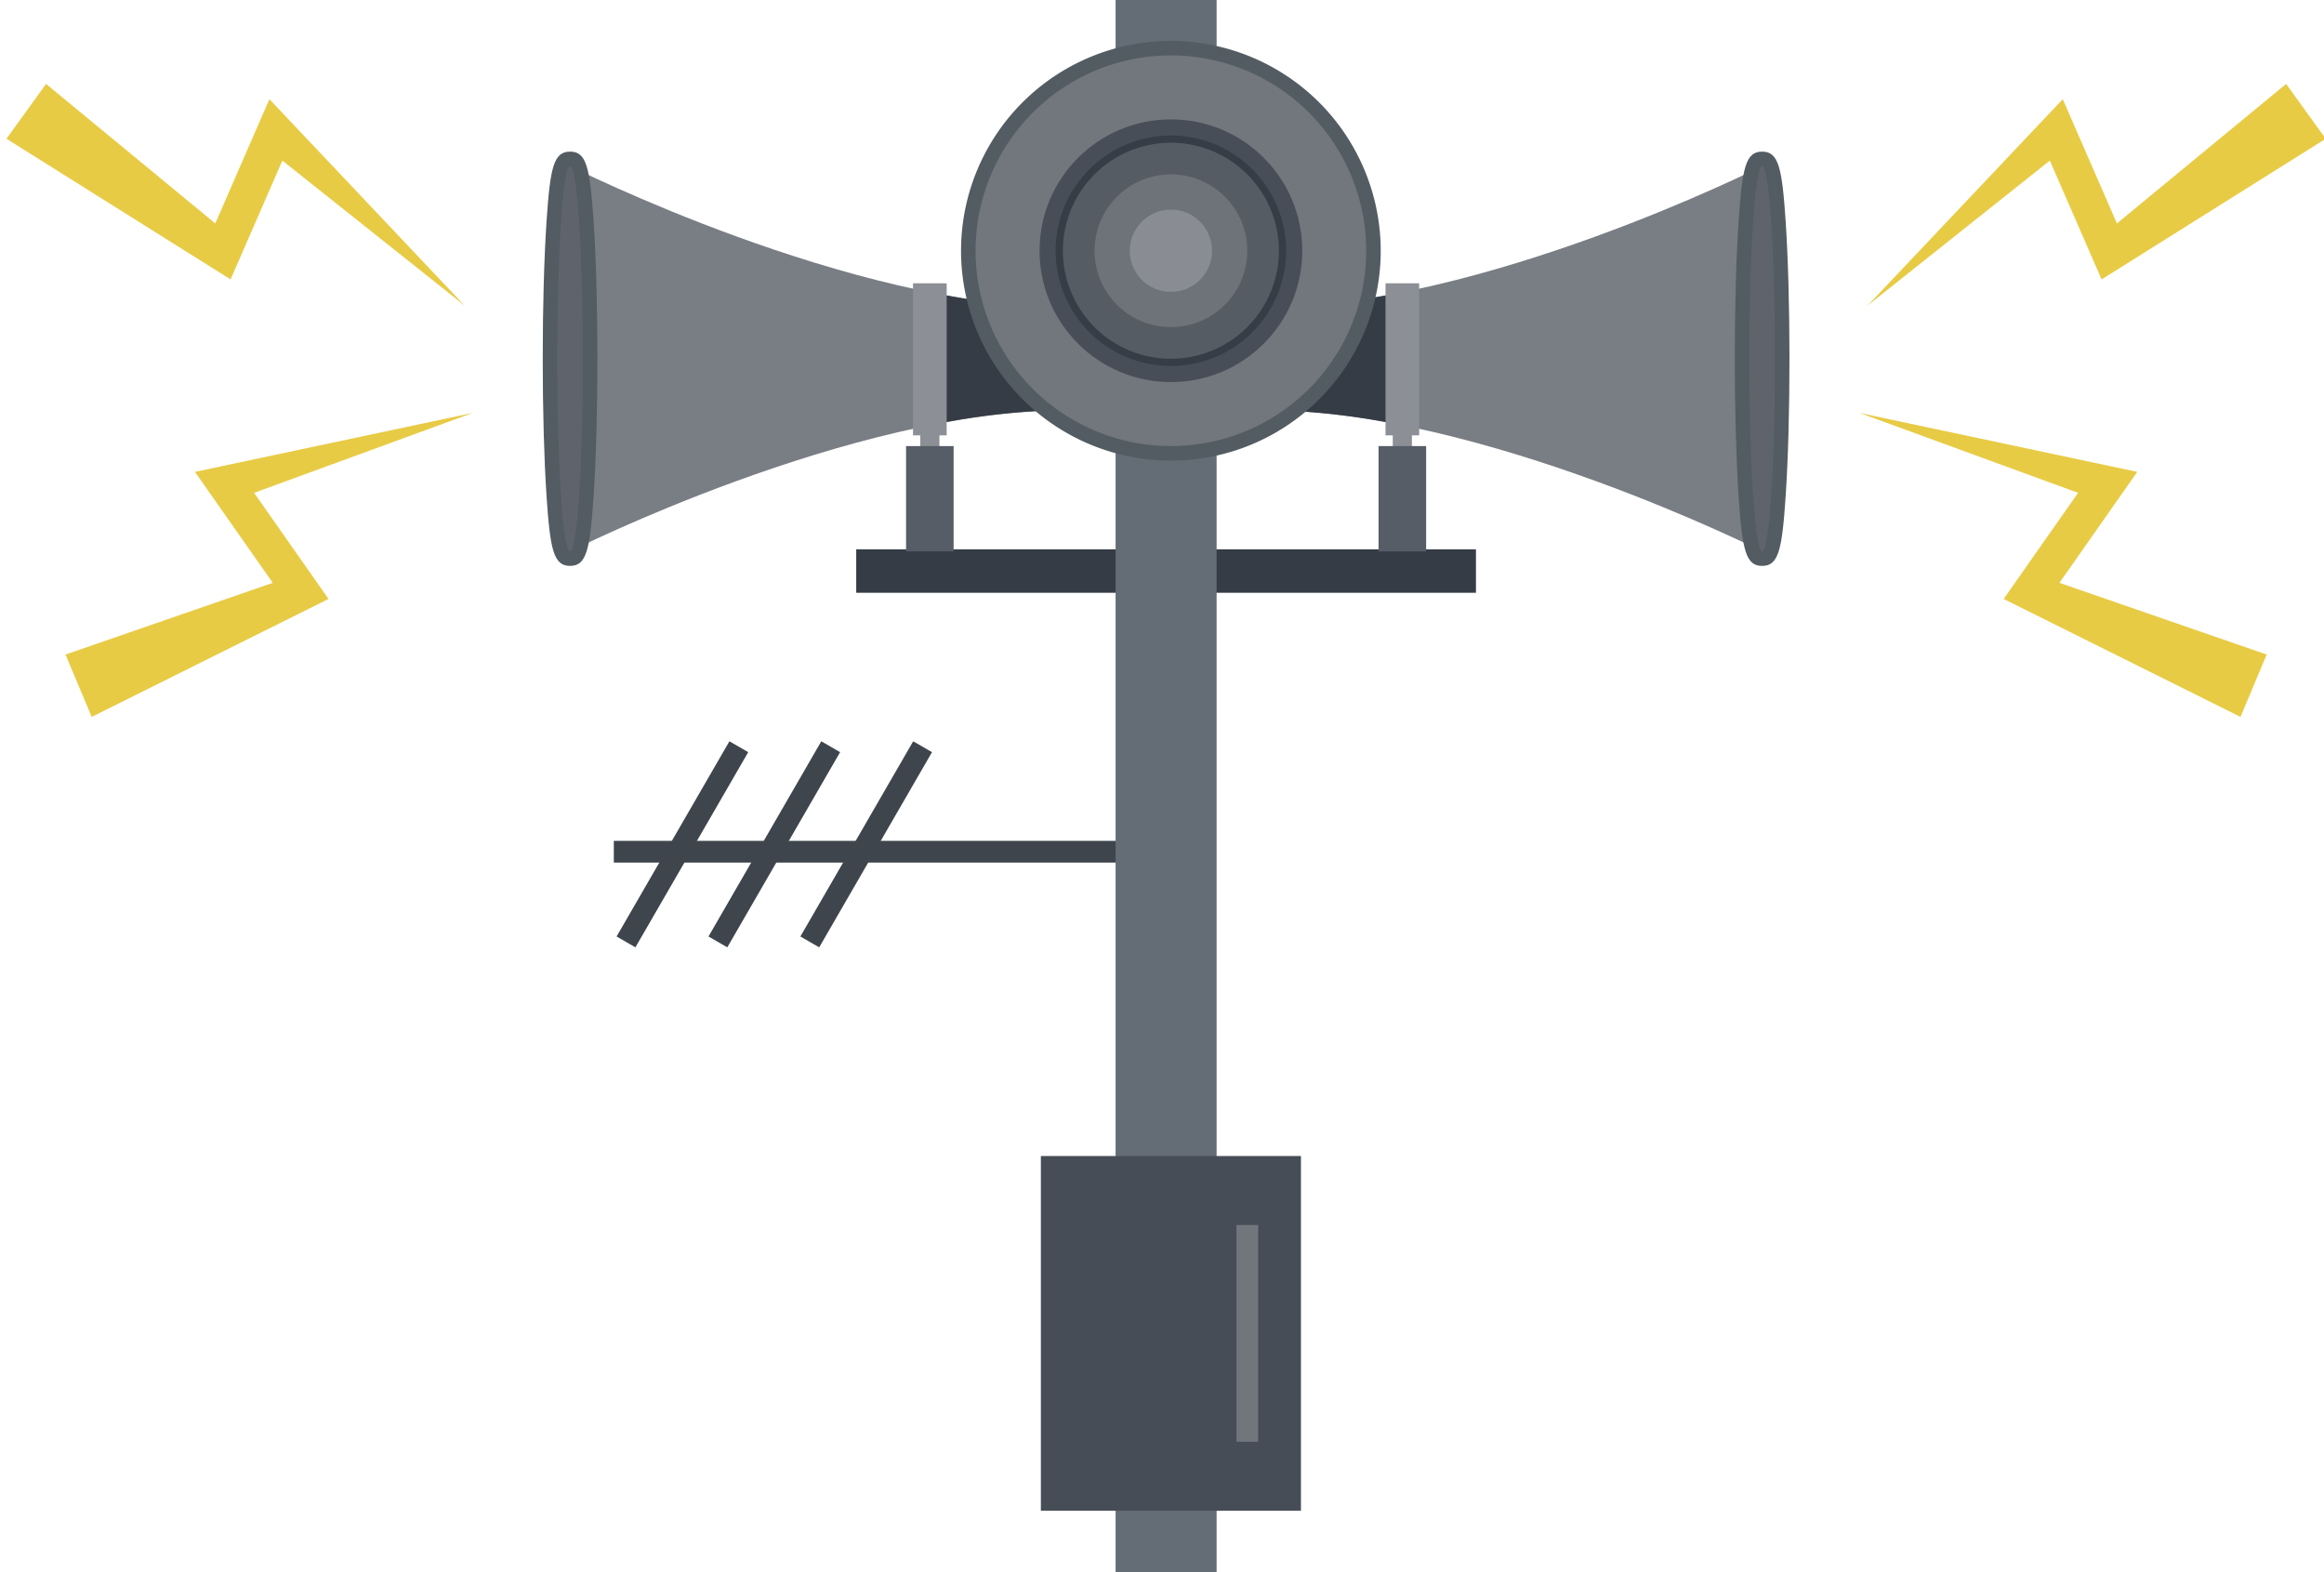
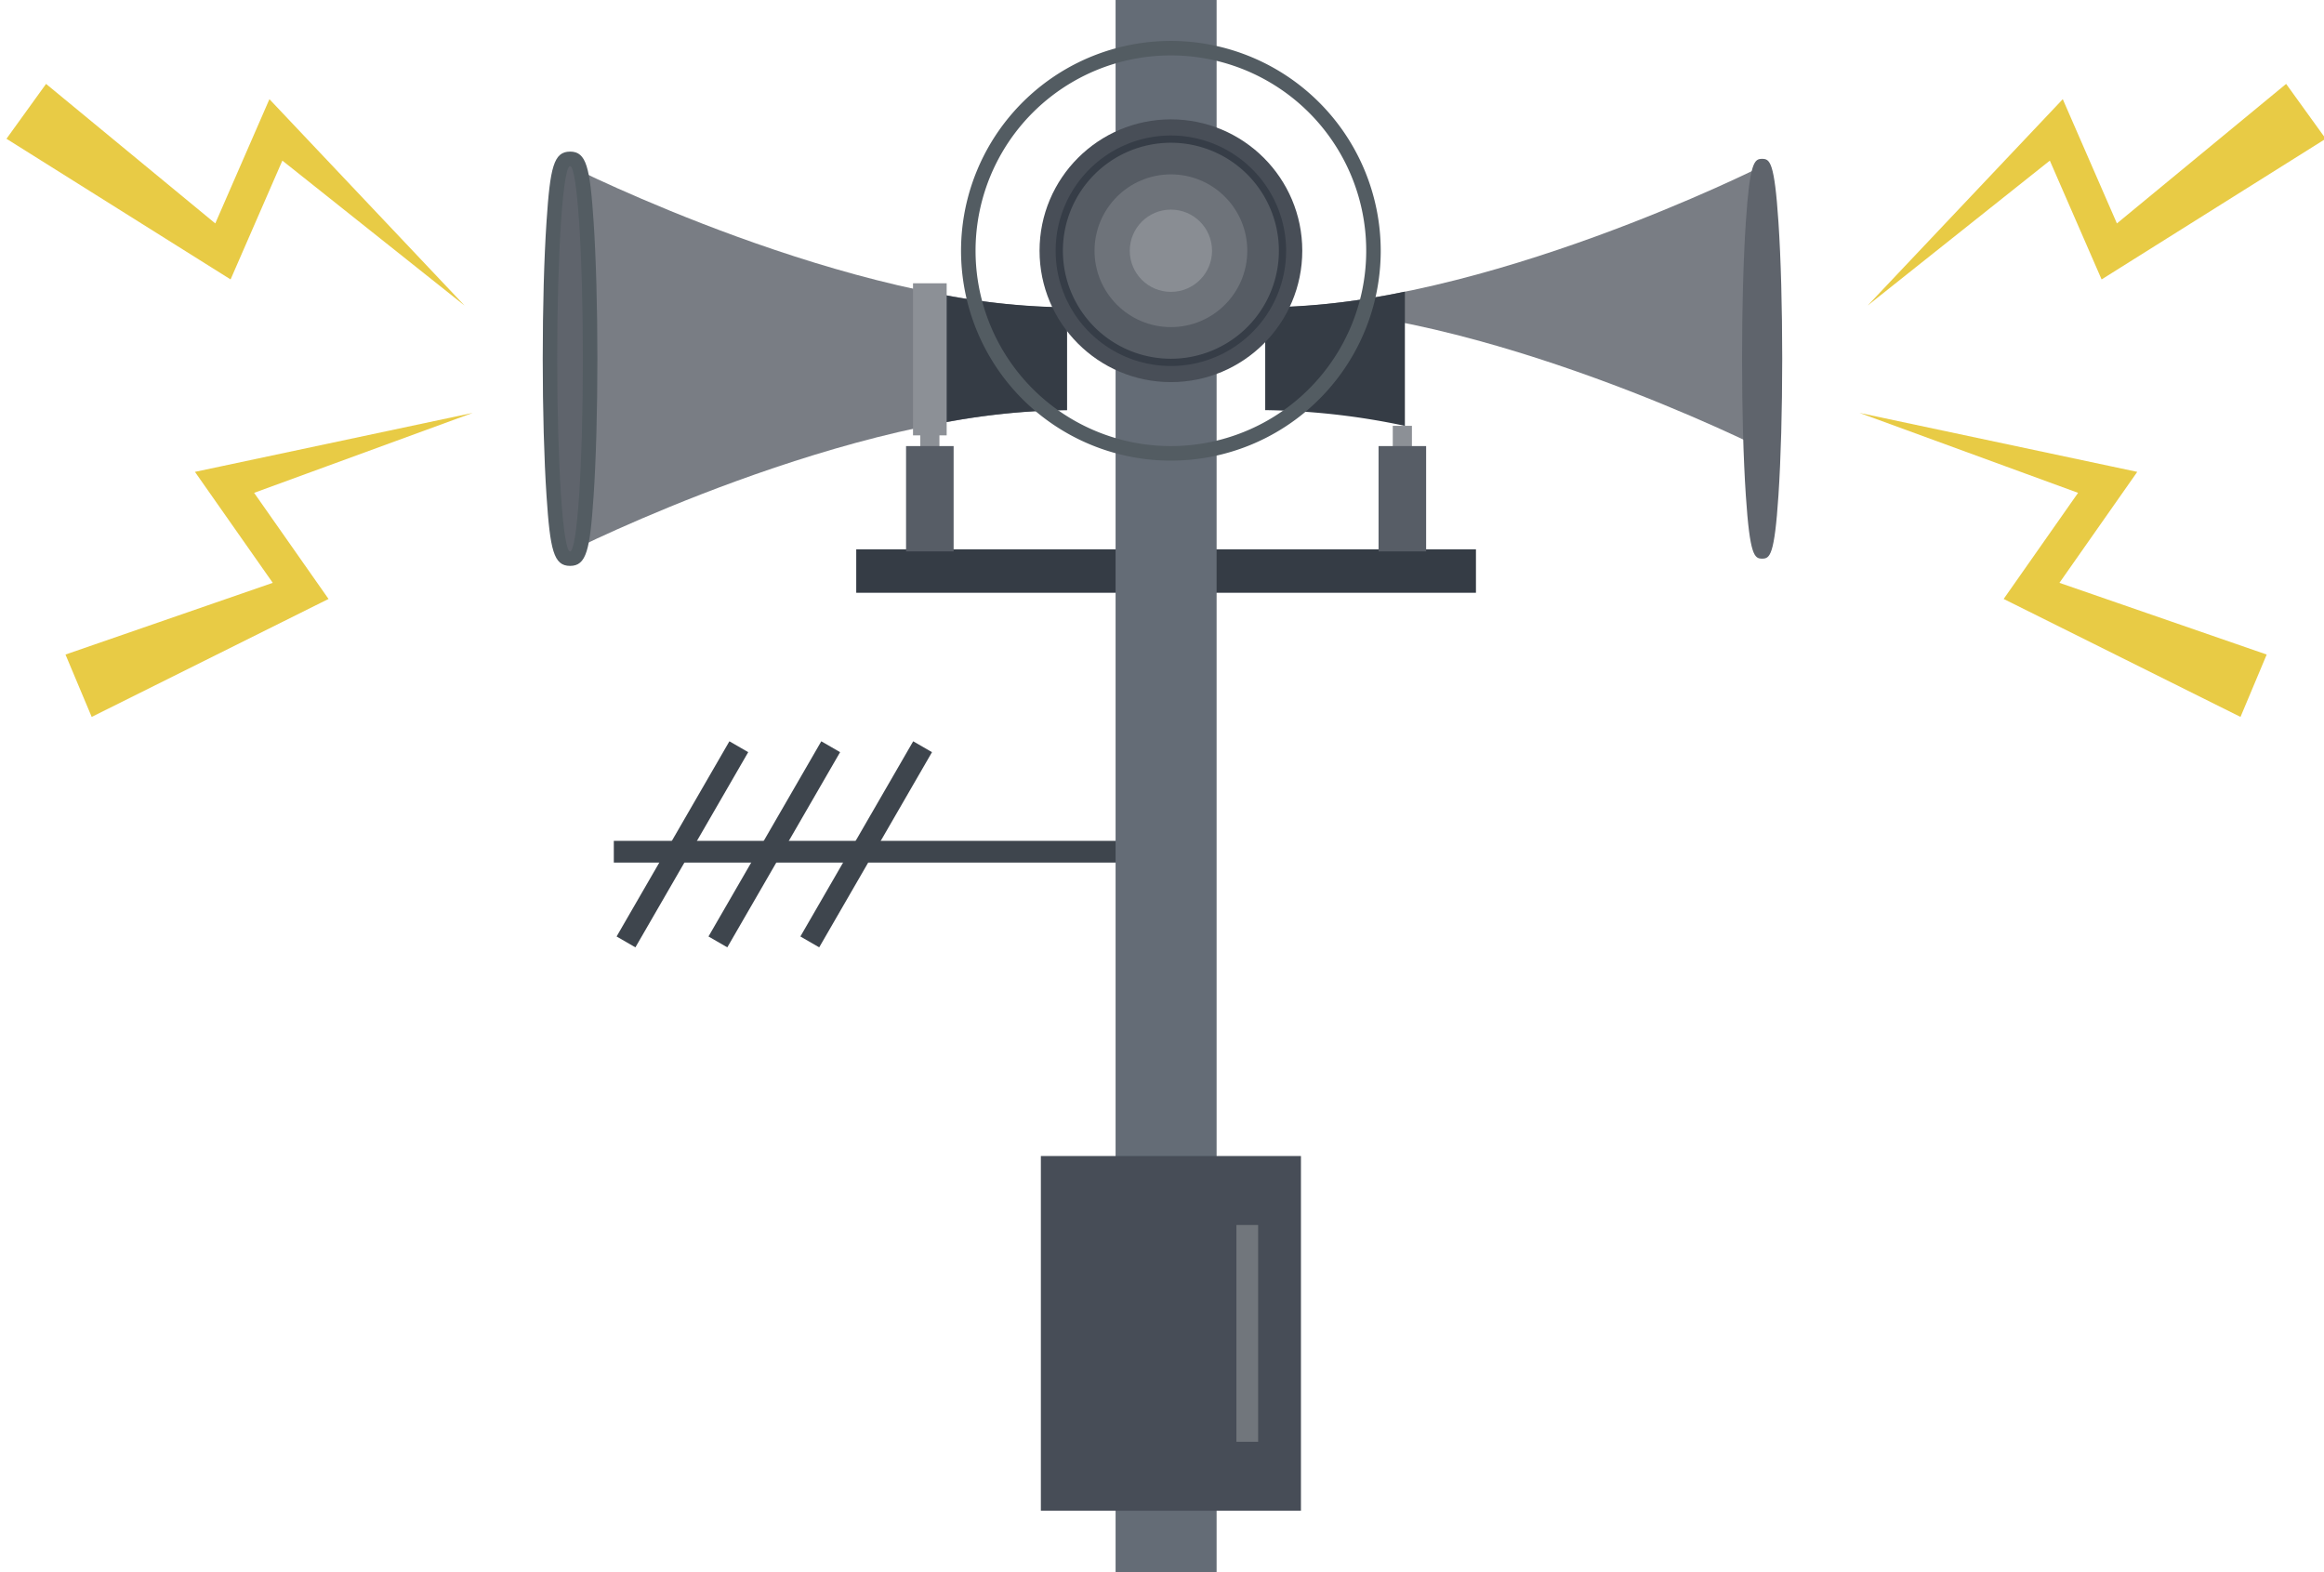
<svg xmlns="http://www.w3.org/2000/svg" width="340" height="230" viewBox="0 0 340 230">
  <defs>
    <style>
      .a, .f, .j, .r {
        fill: none;
        stroke-miterlimit: 10;
      }

      .a {
        stroke: #3e454d;
      }

      .a, .r {
        stroke-width: 3.178px;
      }

      .b {
        fill: #797d84;
      }

      .c {
        fill: #5f646c;
      }

      .d {
        fill: #535c62;
      }

      .e {
        fill: #353c45;
      }

      .f {
        stroke: #353c45;
        stroke-width: 6.357px;
      }

      .g {
        fill: #8c9096;
      }

      .h {
        fill: #575d66;
      }

      .i {
        fill: #e8cb45;
      }

      .j {
        stroke: #646c76;
        stroke-width: 14.778px;
      }

      .k {
        fill: #474d57;
      }

      .l {
        fill: #72767d;
      }

      .m {
        fill: #484e57;
      }

      .n {
        fill: #565c64;
      }

      .o {
        fill: #363d47;
      }

      .p {
        fill: #6e737a;
      }

      .q {
        fill: #898d93;
      }

      .r {
        stroke: #71767c;
      }
    </style>
  </defs>
  <line class="a" x1="171.304" y1="124.602" x2="89.801" y2="124.602" />
  <line class="a" x1="108.087" y1="109.243" x2="91.584" y2="137.798" />
  <line class="a" x1="121.531" y1="109.243" x2="105.028" y2="137.798" />
  <line class="a" x1="134.975" y1="109.243" x2="118.472" y2="137.798" />
  <g>
-     <path class="b" d="M257.8,24.3S216.812,44.966,185.1,44.966V60c31.709,0,72.695,20.67,72.695,20.67" />
+     <path class="b" d="M257.8,24.3S216.812,44.966,185.1,44.966c31.709,0,72.695,20.67,72.695,20.67" />
    <g>
      <path class="c" d="M257.8,81.727c-1.13,0-1.8-.429-2.386-9.244-.356-5.346-.553-12.449-.553-20s.2-14.655.553-20c.588-8.814,1.256-9.244,2.386-9.244s1.8.43,2.386,9.244c.356,5.346.552,12.449.552,20s-.2,14.655-.552,20C259.6,81.3,258.928,81.727,257.8,81.727Z" />
-       <path class="d" d="M257.8,24.3c1.038,0,1.879,12.619,1.879,28.185s-.841,28.186-1.879,28.186-1.879-12.619-1.879-28.186S256.76,24.3,257.8,24.3m0-2.119c-2.4,0-2.914,2.3-3.443,10.233-.358,5.369-.555,12.5-.555,20.071s.2,14.7.555,20.071c.529,7.929,1.045,10.234,3.443,10.234s2.914-2.305,3.443-10.234c.358-5.369.555-12.5.555-20.071s-.2-14.7-.555-20.071c-.529-7.928-1.045-10.233-3.443-10.233Z" />
    </g>
    <path class="e" d="M185.1,60a104.071,104.071,0,0,1,20.434,2.3V42.668a104.144,104.144,0,0,1-20.434,2.3Z" />
  </g>
  <line class="f" x1="215.931" y1="83.541" x2="173.652" y2="83.541" />
-   <rect class="g" x="202.7" y="41.444" width="4.924" height="22.247" transform="translate(410.325 105.135) rotate(-180)" />
  <rect class="g" x="203.761" y="62.297" width="2.803" height="3.353" transform="translate(410.325 127.946) rotate(-180)" />
  <rect class="h" x="201.683" y="65.259" width="6.959" height="15.409" transform="translate(410.325 145.927) rotate(-180)" />
  <line class="f" x1="125.267" y1="83.541" x2="167.546" y2="83.541" />
  <polygon class="i" points="340.251 20.3 310.229 39.143 307.463 40.879 306.229 38.047 298.506 20.323 302.749 21.221 273.24 44.695 299.147 17.297 301.783 14.509 303.389 18.195 311.112 35.919 307.112 34.823 334.46 12.274 340.251 20.3" />
  <polygon class="i" points="327.785 104.881 296.057 89.079 293.134 87.624 294.908 85.095 306.009 69.266 307.454 73.355 272.04 60.406 308.925 68.236 312.679 69.032 310.37 72.325 299.269 88.153 298.119 84.168 331.617 95.756 327.785 104.881" />
  <polygon class="i" points="6.738 12.274 34.086 34.823 30.086 35.919 37.809 18.195 39.415 14.509 42.051 17.297 67.958 44.695 38.449 21.221 42.692 20.323 34.969 38.047 33.735 40.879 30.969 39.143 0.947 20.3 6.738 12.274" />
  <polygon class="i" points="9.581 95.756 43.079 84.168 41.93 88.153 30.828 72.325 28.52 69.032 32.273 68.236 69.158 60.406 33.744 73.355 35.189 69.266 46.29 85.095 48.064 87.624 45.141 89.079 13.413 104.881 9.581 95.756" />
  <line class="j" x1="170.599" x2="170.599" y2="229.996" />
  <rect class="k" x="152.278" y="169.121" width="38.05" height="51.894" />
  <g>
    <path class="b" d="M83.4,80.668S124.387,60,156.1,60V44.966C124.387,44.966,83.4,24.3,83.4,24.3" />
    <g>
      <path class="c" d="M83.4,81.727c-1.129,0-1.8-.429-2.385-9.244-.357-5.346-.553-12.449-.553-20s.2-14.655.553-20c.588-8.814,1.256-9.244,2.385-9.244s1.8.43,2.386,9.244c.357,5.348.553,12.451.553,20s-.2,14.654-.553,20C85.2,81.3,84.53,81.727,83.4,81.727Z" />
      <path class="d" d="M83.4,24.3c1.038,0,1.879,12.619,1.879,28.185S84.438,80.668,83.4,80.668s-1.879-12.619-1.879-28.186S82.362,24.3,83.4,24.3m0-2.119c-2.4,0-2.914,2.3-3.443,10.233-.358,5.369-.555,12.5-.555,20.071s.2,14.7.555,20.071C80.486,80.482,81,82.787,83.4,82.787s2.914-2.305,3.443-10.234c.358-5.369.555-12.5.555-20.071s-.2-14.7-.555-20.071C86.314,24.483,85.8,22.178,83.4,22.178Z" />
    </g>
    <path class="e" d="M156.1,44.966a104.144,104.144,0,0,1-20.434-2.3V62.3A104.071,104.071,0,0,1,156.1,60Z" />
  </g>
  <g>
    <g>
-       <path class="l" d="M171.3,66.318a29.636,29.636,0,1,1,29.635-29.635A29.669,29.669,0,0,1,171.3,66.318Z" />
      <path class="d" d="M171.3,8.106a28.577,28.577,0,1,1-28.577,28.576A28.576,28.576,0,0,1,171.3,8.106m0-2.119A30.7,30.7,0,1,0,202,36.682,30.73,30.73,0,0,0,171.3,5.987Z" />
    </g>
    <circle class="m" cx="171.304" cy="36.682" r="19.218" />
    <g>
      <circle class="n" cx="171.304" cy="36.683" r="16.329" />
      <path class="o" d="M171.3,20.883a15.8,15.8,0,1,1-15.8,15.8,15.8,15.8,0,0,1,15.8-15.8m0-1.06a16.86,16.86,0,1,0,16.859,16.859A16.878,16.878,0,0,0,171.3,19.823Z" />
    </g>
    <circle class="p" cx="171.304" cy="36.682" r="11.172" />
    <circle class="q" cx="171.304" cy="36.682" r="6.017" />
  </g>
  <rect class="g" x="133.573" y="41.444" width="4.924" height="22.247" />
  <rect class="g" x="134.634" y="62.297" width="2.803" height="3.353" />
  <rect class="h" x="132.556" y="65.259" width="6.959" height="15.409" />
  <line class="r" x1="182.476" y1="179.213" x2="182.476" y2="210.922" />
</svg>